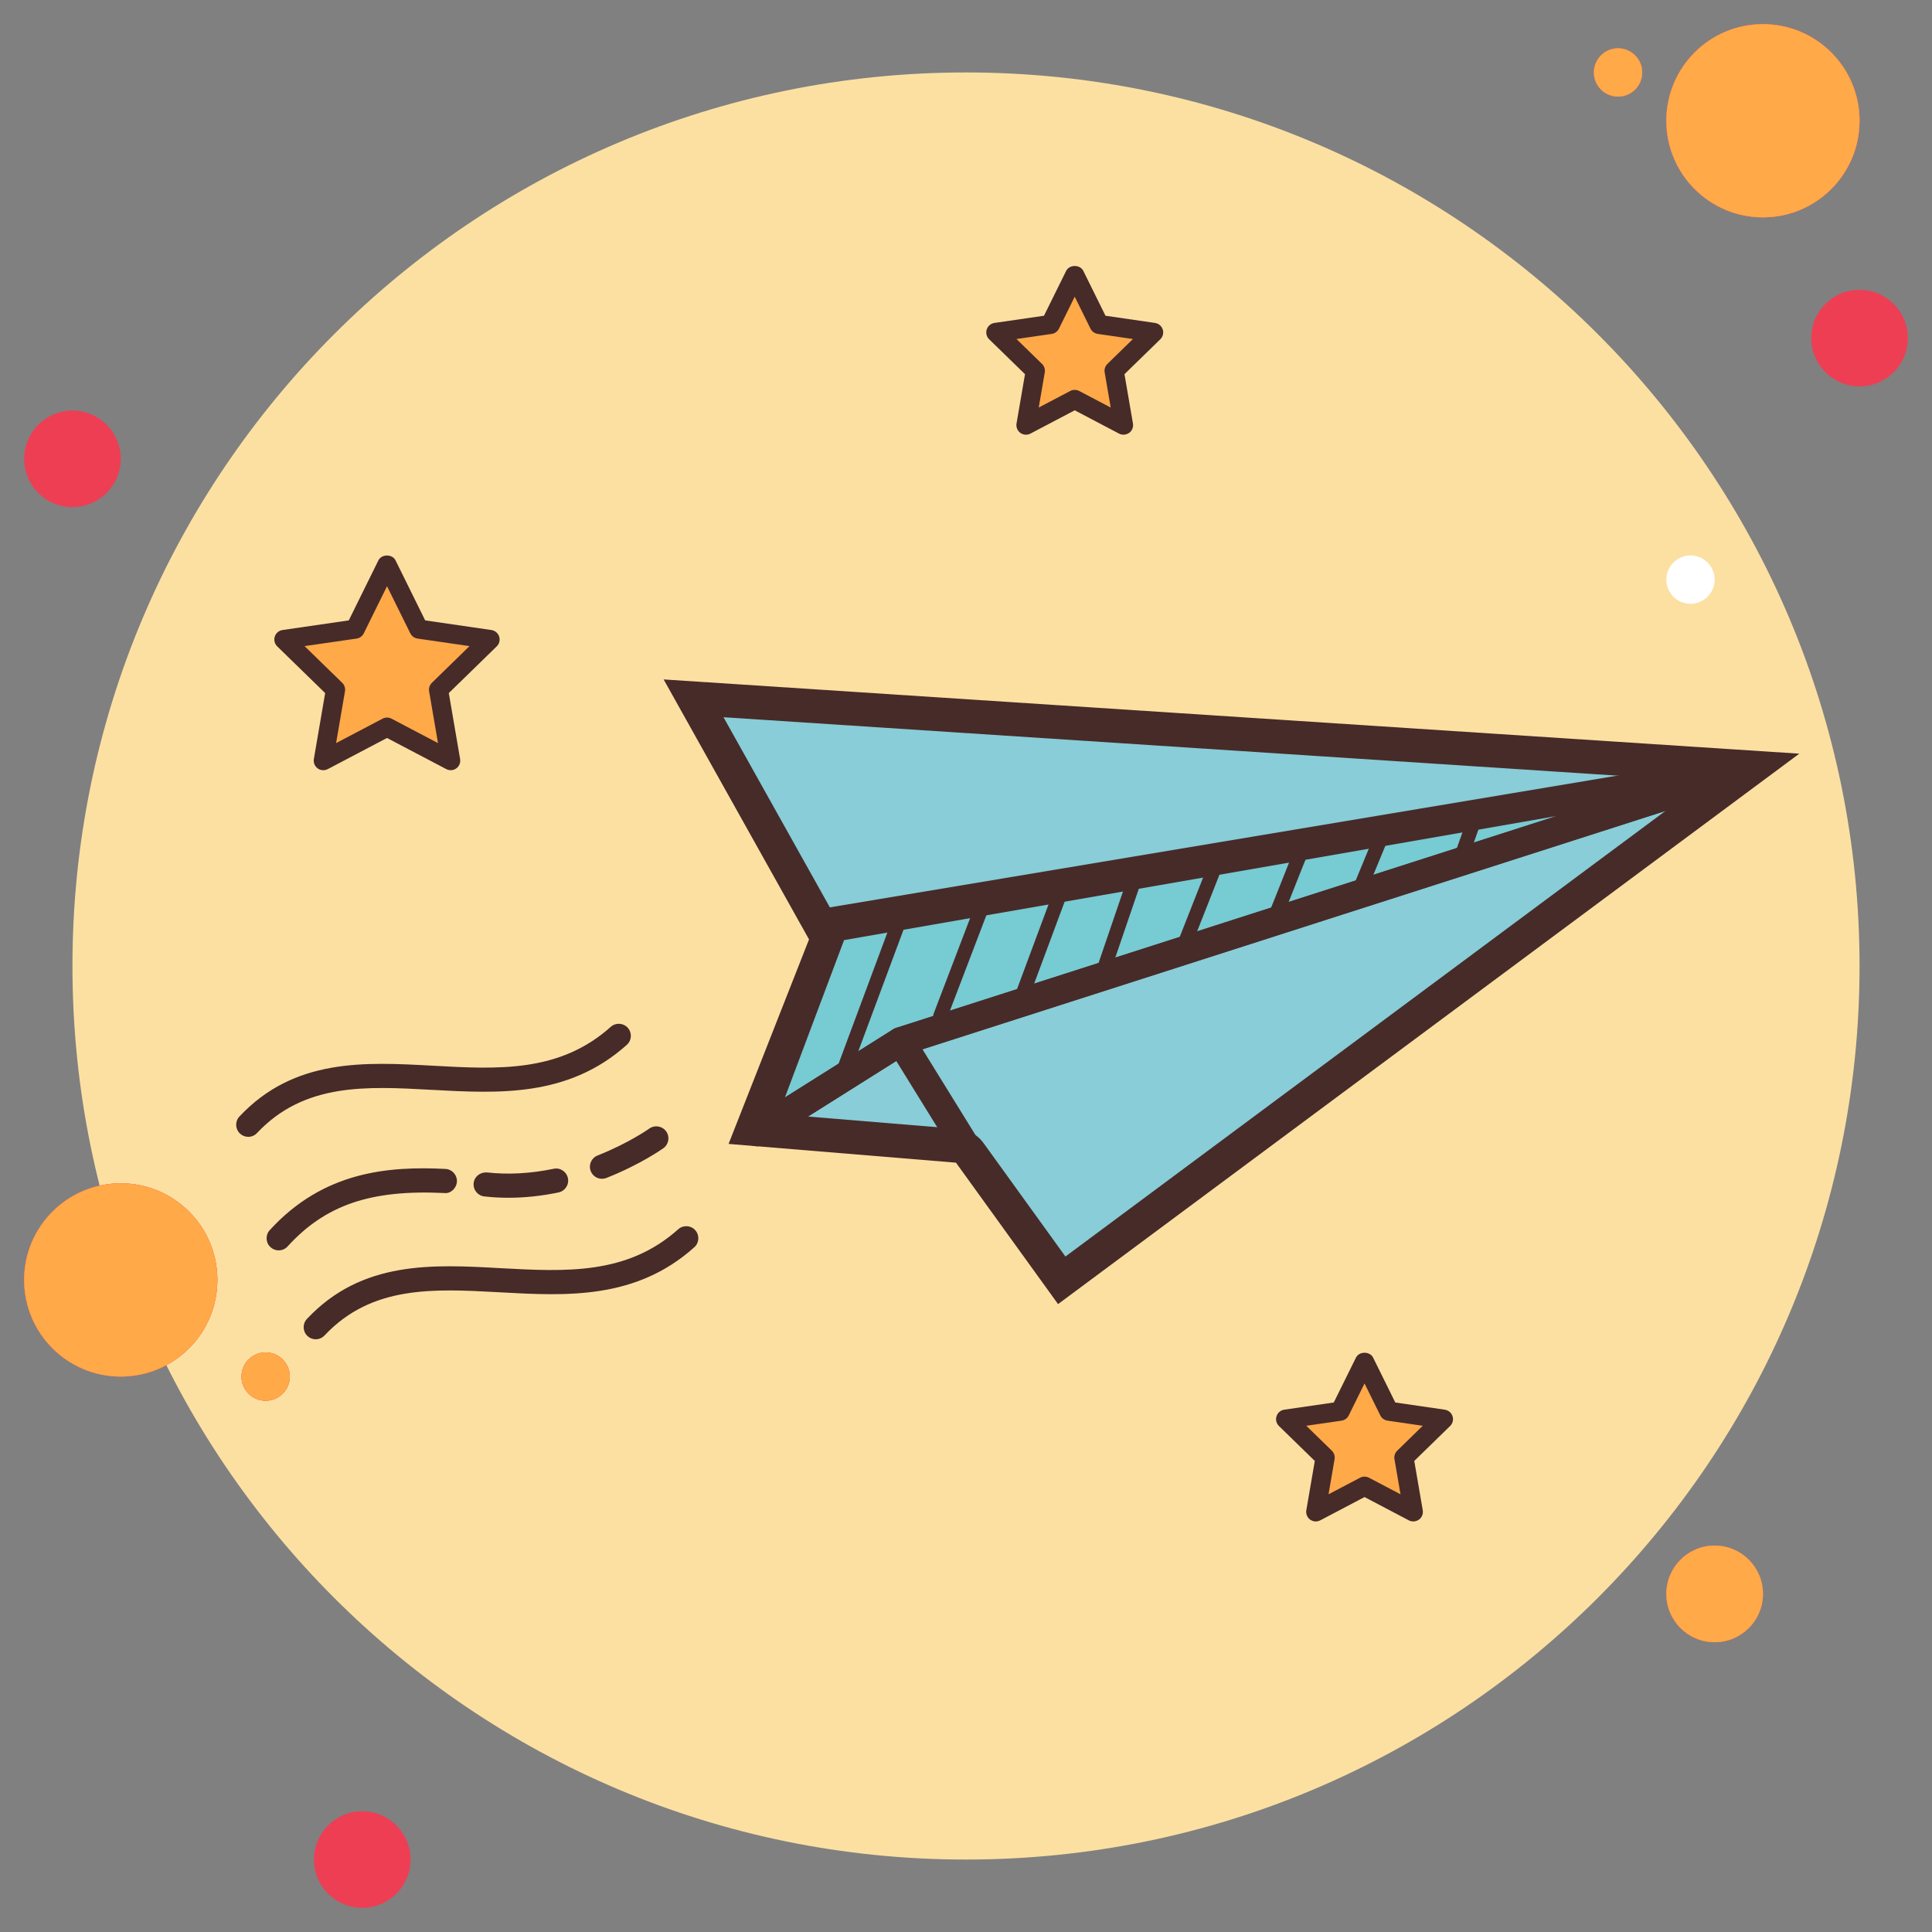
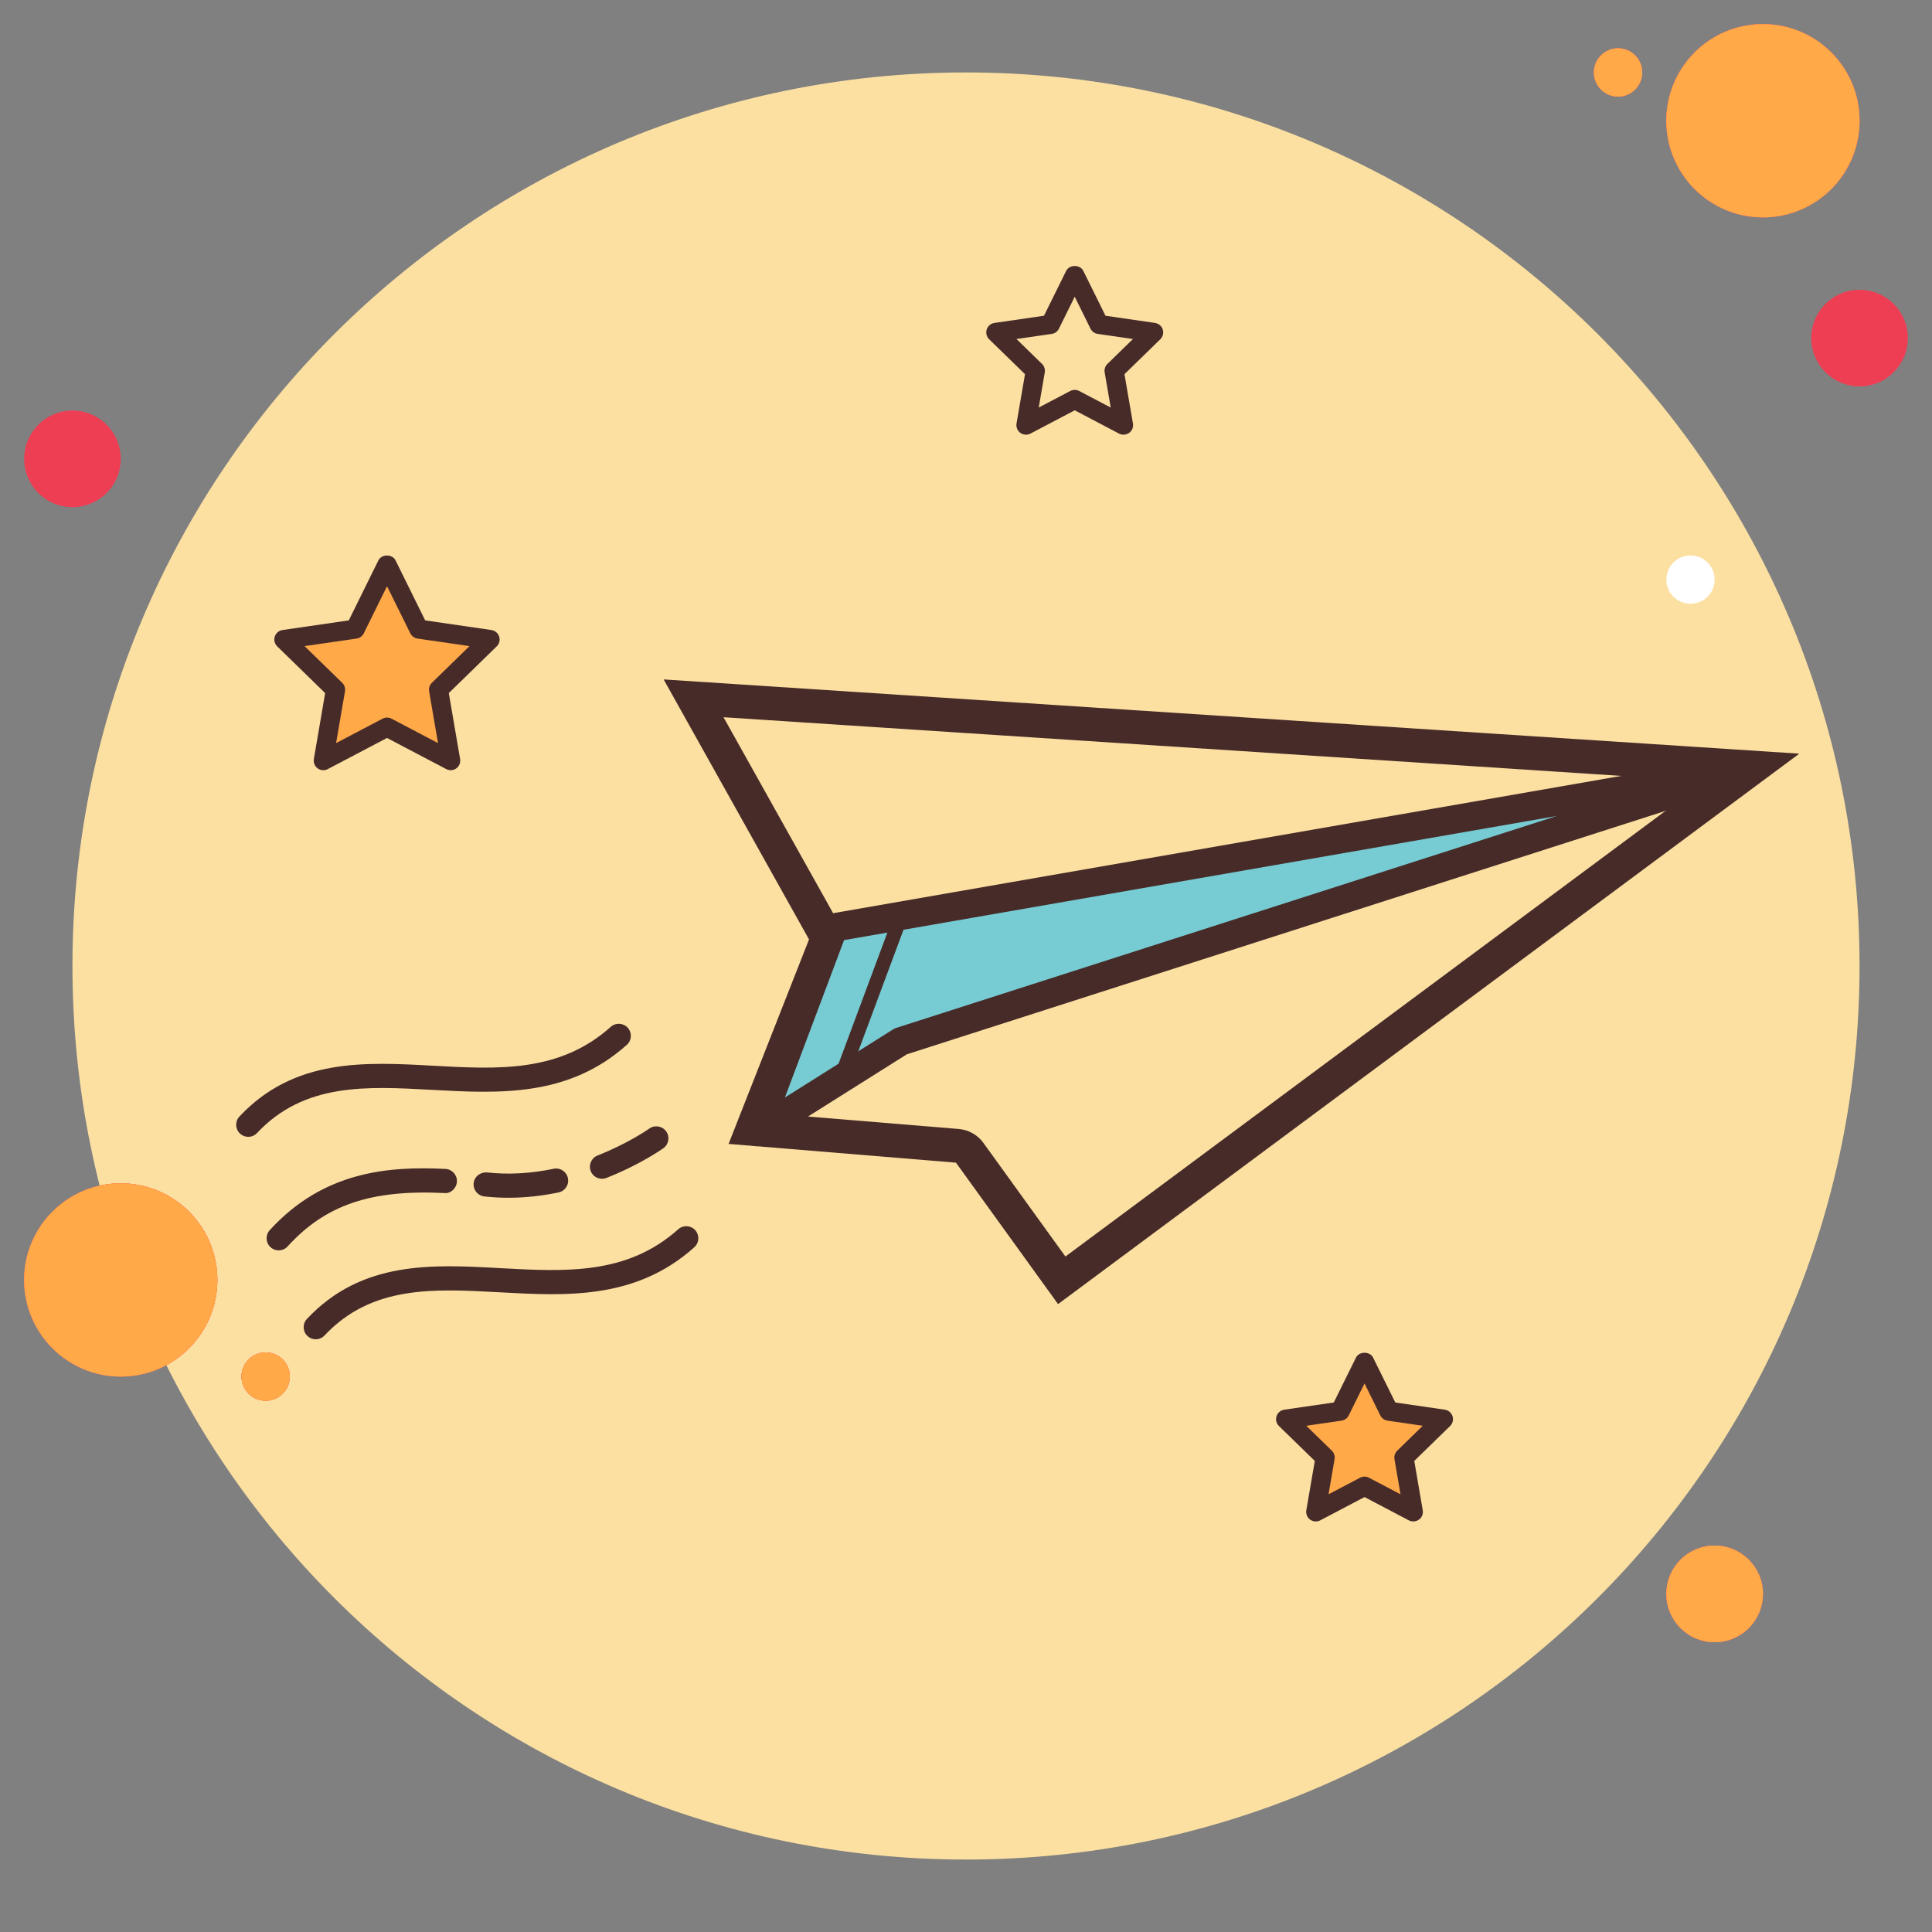
<svg xmlns="http://www.w3.org/2000/svg" xmlns:xlink="http://www.w3.org/1999/xlink" width="80px" height="80px" viewBox="0 0 80 80" version="1.1">
  <rect x="0" y="0" width="80" height="80" fill="#808080" stroke="none" />
  <title>Icons (Decorative)/sent</title>
  <desc>Created with Sketch.</desc>
  <defs>
    <path d="M66,1 C65.448,1 65,1.448 65,2 C65,2.552 65.448,3 66,3 C66.552,3 67,2.552 67,2 C67,1.448 66.552,1 66,1 Z" id="path-1" />
    <path d="M72,0 C69.791,0 68,1.791 68,4 C68,6.209 69.791,8 72,8 C74.209,8 76,6.209 76,4 C76,1.791 74.209,0 72,0 Z" id="path-2" />
-     <path d="M70,63 C68.895,63 68,63.895 68,65 C68,66.105 68.895,67 70,67 C71.105,67 72,66.105 72,65 C72,63.895 71.105,63 70,63 Z M4,48 C1.791,48 0,49.791 0,52 C0,54.209 1.791,56 4,56 C6.209,56 8,54.209 8,52 C8,49.791 6.209,48 4,48 Z" id="path-3" />
+     <path d="M70,63 C68.895,63 68,63.895 68,65 C68,66.105 68.895,67 70,67 C71.105,67 72,66.105 72,65 C72,63.895 71.105,63 70,63 Z M4,48 C1.791,48 0,49.791 0,52 C0,54.209 1.791,56 4,56 C6.209,56 8,54.209 8,52 C8,49.791 6.209,48 4,48 " id="path-3" />
    <path d="M10,55 C9.448,55 9,55.448 9,56 C9,56.552 9.448,57 10,57 C10.552,57 11,56.552 11,56 C11,55.448 10.552,55 10,55 Z" id="path-4" />
    <polygon id="path-5" points="4.501 0.39 5.51 2.436 7.766 2.763 6.134 4.355 6.519 6.602 4.501 5.54 2.483 6.602 2.868 4.355 1.236 2.763 3.492 2.436" />
-     <polygon id="path-6" points="4.501 0.39 5.51 2.436 7.766 2.763 6.134 4.355 6.519 6.602 4.501 5.54 2.483 6.602 2.868 4.355 1.236 2.763 3.492 2.436" />
    <polygon id="path-7" points="5.027 0.377 6.345 3.05 9.294 3.477 7.16 5.558 7.664 8.496 5.027 7.108 2.388 8.496 2.892 5.558 0.758 3.477 3.707 3.05" />
  </defs>
  <g id="Icons-(Decorative)/sent" stroke="none" stroke-width="1" fill="none" fill-rule="evenodd">
    <g id="icons8-sent" transform="translate(1, 1)">
      <path d="M2,16 C0.895,16 0,16.895 0,18 C0,19.105 0.895,20 2,20 C3.105,20 4,19.105 4,18 C4,16.895 3.105,16 2,16 Z" id="Path" fill="#EE3E54" fill-rule="nonzero" />
      <g id="Path">
        <use fill="#F5684F" xlink:href="#path-1" />
        <use fill="#FF7D54" xlink:href="#path-1" />
        <use fill="#FF6755" xlink:href="#path-1" />
        <use fill="#FFA949" xlink:href="#path-1" />
      </g>
      <path d="M39,2 C18.565,2 2,18.565 2,39 C2,59.435 18.565,76 39,76 C59.435,76 76,59.435 76,39 C76,18.565 59.435,2 39,2 Z" id="Path" fill="#FCE0A2" fill-rule="nonzero" />
      <g id="Path">
        <use fill="#F5684F" xlink:href="#path-2" />
        <use fill="#FF7D54" xlink:href="#path-2" />
        <use fill="#FF6755" xlink:href="#path-2" />
        <use fill="#FFA949" xlink:href="#path-2" />
      </g>
      <path d="M76,11 C74.895,11 74,11.895 74,13 C74,14.105 74.895,15 76,15 C77.105,15 78,14.105 78,13 C78,11.895 77.105,11 76,11 Z" id="Path" fill="#EE3E54" fill-rule="nonzero" />
      <g id="Shape">
        <use fill="#F5684F" xlink:href="#path-3" />
        <use fill="#FF7D54" xlink:href="#path-3" />
        <use fill="#FF6755" xlink:href="#path-3" />
        <use fill="#FFA949" xlink:href="#path-3" />
      </g>
-       <path d="M14,74 C12.895,74 12,74.895 12,76 C12,77.105 12.895,78 14,78 C15.105,78 16,77.105 16,76 C16,74.895 15.105,74 14,74 Z" id="Path" fill="#EE3E54" fill-rule="nonzero" />
      <g id="Path">
        <use fill="#F5684F" xlink:href="#path-4" />
        <use fill="#FF7D54" xlink:href="#path-4" />
        <use fill="#FF6755" xlink:href="#path-4" />
        <use fill="#FFA949" xlink:href="#path-4" />
      </g>
      <path d="M69,22 C68.448,22 68,22.448 68,23 C68,23.552 68.448,24 69,24 C69.552,24 70,23.552 70,23 C70,22.448 69.552,22 69,22 Z" id="Path" fill="#FFFFFF" fill-rule="nonzero" />
      <g id="Group" transform="translate(51, 55)">
        <g id="Path">
          <use fill="#F5684F" xlink:href="#path-5" />
          <use fill="#FF7D54" xlink:href="#path-5" />
          <use fill="#FF6755" xlink:href="#path-5" />
          <use fill="#FFA949" xlink:href="#path-5" />
        </g>
        <path d="M6.52,6.999 C6.456,6.999 6.394,6.984 6.335,6.954 L4.502,5.99 L2.669,6.954 C2.535,7.025 2.374,7.013 2.25,6.925 C2.129,6.837 2.067,6.686 2.092,6.536 L2.443,4.494 L0.959,3.049 C0.85,2.942 0.812,2.786 0.858,2.642 C0.904,2.498 1.028,2.394 1.178,2.372 L3.229,2.074 L4.147,0.217 C4.28,-0.053 4.726,-0.053 4.858,0.217 L5.776,2.074 L7.826,2.372 C7.976,2.395 8.099,2.498 8.146,2.642 C8.193,2.786 8.154,2.944 8.045,3.049 L6.562,4.494 L6.913,6.536 C6.938,6.686 6.878,6.837 6.755,6.925 C6.683,6.973 6.601,6.999 6.52,6.999 Z M4.501,5.144 C4.565,5.144 4.628,5.159 4.686,5.189 L5.992,5.875 L5.742,4.421 C5.719,4.292 5.762,4.161 5.857,4.068 L6.913,3.038 L5.453,2.826 C5.325,2.807 5.213,2.725 5.155,2.609 L4.502,1.286 L3.849,2.609 C3.791,2.726 3.68,2.808 3.551,2.826 L2.09,3.038 L3.147,4.068 C3.241,4.16 3.283,4.29 3.262,4.421 L3.012,5.875 L4.318,5.189 C4.374,5.159 4.438,5.144 4.501,5.144 Z" id="Shape" fill="#472B29" fill-rule="nonzero" />
      </g>
      <g id="Group" transform="translate(39, 10)">
        <g id="Path">
          <use fill="#F5684F" xlink:href="#path-6" />
          <use fill="#FF7D54" xlink:href="#path-6" />
          <use fill="#FF6755" xlink:href="#path-6" />
          <use fill="#FFA949" xlink:href="#path-6" />
        </g>
        <path d="M6.52,6.999 C6.456,6.999 6.394,6.984 6.335,6.954 L4.502,5.99 L2.669,6.954 C2.535,7.025 2.374,7.013 2.25,6.925 C2.129,6.837 2.067,6.686 2.092,6.536 L2.443,4.494 L0.959,3.049 C0.85,2.942 0.812,2.786 0.858,2.642 C0.905,2.498 1.028,2.394 1.178,2.372 L3.229,2.074 L4.147,0.217 C4.28,-0.053 4.726,-0.053 4.858,0.217 L5.776,2.074 L7.826,2.372 C7.976,2.395 8.099,2.498 8.146,2.642 C8.193,2.786 8.154,2.944 8.045,3.049 L6.562,4.494 L6.913,6.536 C6.938,6.686 6.878,6.837 6.755,6.925 C6.683,6.973 6.601,6.999 6.52,6.999 Z M4.501,5.144 C4.565,5.144 4.628,5.159 4.686,5.189 L5.992,5.875 L5.742,4.421 C5.719,4.292 5.762,4.161 5.857,4.068 L6.913,3.038 L5.453,2.826 C5.325,2.807 5.213,2.725 5.155,2.609 L4.502,1.286 L3.849,2.609 C3.791,2.726 3.68,2.808 3.551,2.826 L2.09,3.038 L3.147,4.068 C3.241,4.16 3.283,4.29 3.262,4.421 L3.012,5.875 L4.318,5.189 C4.374,5.159 4.438,5.144 4.501,5.144 Z" id="Shape" fill="#472B29" fill-rule="nonzero" />
      </g>
      <g id="Group" transform="translate(10, 22)">
        <g id="Path">
          <use fill="#F5684F" xlink:href="#path-7" />
          <use fill="#FF7D54" xlink:href="#path-7" />
          <use fill="#FF6755" xlink:href="#path-7" />
          <use fill="#FFA949" xlink:href="#path-7" />
        </g>
        <path d="M7.664,8.892 C7.6,8.892 7.538,8.877 7.479,8.847 L5.025,7.558 L2.573,8.847 C2.438,8.918 2.277,8.906 2.154,8.818 C2.033,8.73 1.971,8.579 1.996,8.429 L2.464,5.699 L0.479,3.765 C0.37,3.658 0.332,3.502 0.378,3.358 C0.425,3.215 0.548,3.11 0.698,3.088 L3.442,2.689 L4.668,0.205 C4.801,-0.065 5.247,-0.065 5.379,0.205 L6.606,2.689 L9.349,3.088 C9.499,3.111 9.622,3.214 9.669,3.358 C9.716,3.502 9.677,3.66 9.568,3.765 L7.584,5.699 L8.052,8.429 C8.077,8.579 8.017,8.73 7.894,8.818 C7.828,8.866 7.747,8.892 7.664,8.892 Z M5.026,6.713 C5.09,6.713 5.152,6.728 5.211,6.758 L7.137,7.77 L6.769,5.626 C6.746,5.497 6.789,5.366 6.884,5.273 L8.441,3.754 L6.288,3.442 C6.16,3.423 6.048,3.341 5.99,3.225 L5.026,1.274 L4.063,3.225 C4.005,3.342 3.894,3.424 3.765,3.442 L1.611,3.754 L3.17,5.273 C3.264,5.365 3.306,5.495 3.285,5.626 L2.917,7.77 L4.842,6.758 C4.898,6.727 4.963,6.713 5.026,6.713 Z" id="Shape" fill="#472B29" fill-rule="nonzero" />
      </g>
      <g id="Group" transform="translate(26, 27)" fill-rule="nonzero">
-         <path d="M13.153,19.734 C13.033,19.568 12.847,19.463 12.643,19.446 L4.165,18.747 L7.151,11.154 C7.228,10.959 7.213,10.74 7.11,10.556 L1.719,0.916 L45.557,3.781 L16.964,25.015 L13.153,19.734 Z" id="Path" fill="#88CDD7" />
        <path d="M2.959,1.699 L43.61,4.356 L17.117,24.03 L13.721,19.325 C13.481,18.993 13.109,18.783 12.701,18.749 L5.162,18.127 L7.803,11.411 C7.957,11.021 7.927,10.582 7.722,10.215 L2.959,1.699 M0.48,0.134 L6.5,10.899 L3.169,19.367 L12.585,20.144 L16.812,26 L47.505,3.208 L0.48,0.134 L0.48,0.134 Z" id="Shape" fill="#472B29" />
        <polygon id="Path" fill="#77CBD2" points="4.336 18.873 10.302 15.12 45.738 3.75 7.52 10.407" />
        <path d="M3.966,19.329 C3.769,19.169 3.698,18.903 3.787,18.667 L6.97,10.2 C7.043,10.004 7.214,9.863 7.419,9.827 L45.637,3.17 C45.946,3.116 46.237,3.309 46.31,3.609 C46.383,3.91 46.211,4.215 45.918,4.309 L10.551,15.656 L4.649,19.372 C4.521,19.452 4.371,19.479 4.229,19.452 C4.134,19.434 4.042,19.393 3.966,19.329 Z M7.951,10.928 L5.501,17.445 L9.987,14.621 C10.03,14.595 10.074,14.575 10.122,14.56 L37.455,5.79 L7.951,10.928 Z" id="Shape" fill="#472B29" />
-         <path d="M4.229,19.452 C4.369,19.478 4.518,19.453 4.649,19.372 L10.551,15.656 L45.917,4.31 C46.211,4.216 46.382,3.911 46.309,3.611 C46.237,3.312 45.948,3.117 45.64,3.169 L7.005,9.632 C6.684,9.685 6.468,9.989 6.522,10.31 C6.574,10.631 6.875,10.848 7.2,10.793 L37.83,5.668 L10.12,14.559 C10.073,14.574 10.028,14.595 9.985,14.62 L4.02,18.374 C3.745,18.548 3.662,18.911 3.836,19.186 C3.929,19.332 4.073,19.423 4.229,19.452 Z" id="Path" fill="#472B29" />
-         <path d="M13.202,20.563 C13.341,20.589 13.489,20.564 13.619,20.484 C13.895,20.313 13.98,19.951 13.809,19.674 L10.801,14.808 C10.628,14.533 10.267,14.447 9.991,14.618 C9.715,14.789 9.63,15.151 9.801,15.428 L12.809,20.294 C12.901,20.44 13.045,20.534 13.202,20.563 Z M17.216,8.984 C16.649,10.505 16.084,12.028 15.517,13.549 C15.385,13.903 14.857,13.645 14.988,13.292 C15.555,11.771 16.12,10.248 16.687,8.727 C16.819,8.374 17.348,8.632 17.216,8.984 L17.216,8.984 Z M20.313,8.34 C19.829,9.756 19.346,11.17 18.863,12.586 C18.741,12.943 18.212,12.684 18.334,12.329 C18.818,10.913 19.301,9.499 19.784,8.083 C19.905,7.727 20.434,7.986 20.313,8.34 L20.313,8.34 Z M23.688,7.728 C23.191,8.991 22.693,10.253 22.196,11.517 C22.057,11.868 21.528,11.611 21.667,11.26 C22.164,9.997 22.662,8.735 23.159,7.471 C23.297,7.12 23.826,7.378 23.688,7.728 L23.688,7.728 Z M27.251,7.125 C26.823,8.159 26.428,9.206 26,10.239 C25.855,10.589 25.326,10.331 25.471,9.982 C25.899,8.948 26.294,7.901 26.722,6.868 C26.866,6.519 27.396,6.776 27.251,7.125 L27.251,7.125 Z M30.551,6.57 C30.215,7.384 29.88,8.197 29.544,9.01 C29.399,9.36 28.87,9.102 29.015,8.753 C29.351,7.939 29.686,7.126 30.022,6.313 C30.166,5.962 30.695,6.219 30.551,6.57 L30.551,6.57 Z M34.36,5.953 C34.146,6.554 33.934,7.154 33.72,7.755 C33.593,8.111 33.064,7.852 33.191,7.498 C33.405,6.897 33.617,6.297 33.831,5.696 C33.956,5.34 34.485,5.599 34.36,5.953 L34.36,5.953 Z M14.02,9.436 C13.409,11.035 12.799,12.635 12.188,14.234 C12.053,14.587 11.524,14.329 11.659,13.977 C12.27,12.378 12.88,10.778 13.491,9.179 C13.625,8.826 14.154,9.083 14.02,9.436 L14.02,9.436 Z" id="Shape" fill="#472B29" />
        <path d="M10.635,9.901 C9.838,12.044 9.041,14.185 8.243,16.328 C8.111,16.682 7.583,16.424 7.714,16.071 C8.511,13.928 9.308,11.787 10.106,9.644 C10.237,9.29 10.766,9.548 10.635,9.901 L10.635,9.901 Z" id="Path" fill="#472B29" />
      </g>
      <path d="M10.539,50.775 C10.418,50.775 10.298,50.732 10.202,50.644 C9.998,50.458 9.983,50.142 10.169,49.938 C12.398,47.494 15.1,47.285 17.445,47.403 C17.721,47.417 17.933,47.651 17.92,47.927 C17.906,48.201 17.658,48.437 17.396,48.401 C14.355,48.254 12.479,48.889 10.909,50.612 C10.81,50.721 10.675,50.775 10.539,50.775 Z M20.052,48.597 C19.716,48.597 19.383,48.578 19.055,48.542 C18.781,48.512 18.583,48.265 18.613,47.99 C18.643,47.715 18.885,47.53 19.165,47.548 C20.047,47.646 20.977,47.594 21.924,47.397 C22.193,47.337 22.459,47.513 22.516,47.784 C22.573,48.055 22.399,48.319 22.129,48.376 C21.427,48.522 20.732,48.597 20.052,48.597 Z M23.927,47.811 C23.728,47.811 23.54,47.692 23.462,47.496 C23.36,47.239 23.486,46.948 23.743,46.847 C25.038,46.334 25.878,45.738 25.886,45.732 C26.111,45.572 26.423,45.623 26.584,45.847 C26.745,46.071 26.694,46.383 26.47,46.544 C26.432,46.57 25.529,47.215 24.112,47.776 C24.051,47.8 23.989,47.811 23.927,47.811 Z M12.073,54.457 C11.95,54.457 11.827,54.412 11.731,54.321 C11.53,54.133 11.52,53.816 11.709,53.614 C13.982,51.193 16.904,51.355 19.724,51.512 C22.416,51.657 24.961,51.8 27.083,49.902 C27.289,49.717 27.605,49.734 27.789,49.94 C27.973,50.146 27.956,50.462 27.75,50.646 C25.319,52.823 22.445,52.664 19.669,52.51 C16.956,52.362 14.392,52.219 12.438,54.299 C12.339,54.404 12.207,54.457 12.073,54.457 Z M9.279,46.074 C9.156,46.074 9.033,46.029 8.937,45.938 C8.736,45.75 8.726,45.433 8.915,45.231 C11.188,42.812 14.107,42.974 16.93,43.129 C19.625,43.278 22.167,43.419 24.289,41.52 C24.494,41.335 24.811,41.354 24.995,41.558 C25.179,41.764 25.162,42.08 24.956,42.264 C22.525,44.44 19.652,44.279 16.874,44.128 C14.165,43.979 11.599,43.836 9.643,45.916 C9.545,46.021 9.413,46.074 9.279,46.074 Z" id="Shape" fill="#472B29" fill-rule="nonzero" />
    </g>
  </g>
</svg>